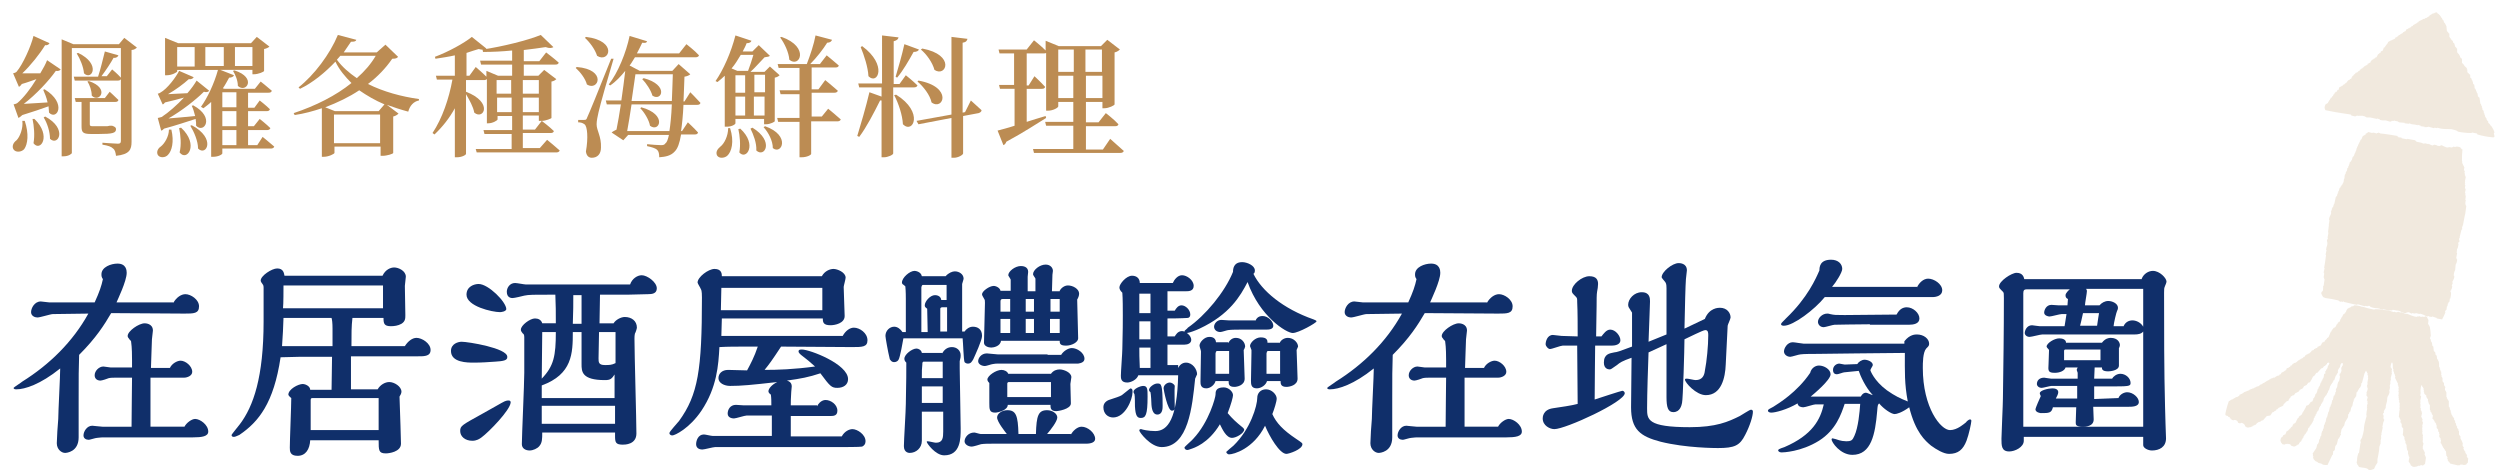
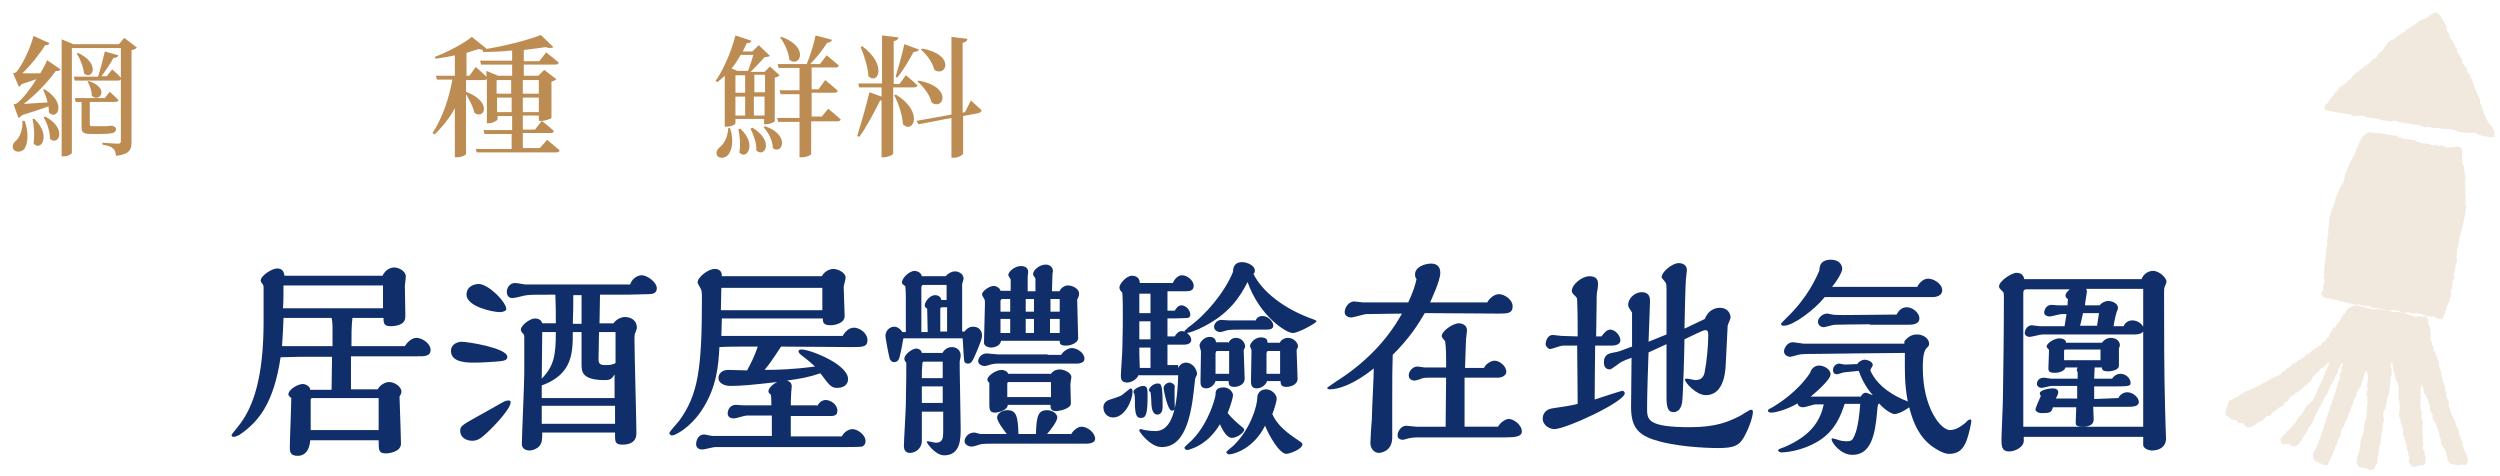
<svg xmlns="http://www.w3.org/2000/svg" id="_圖層_2" width="515" height="98" viewBox="0 0 515 98">
  <defs>
    <clipPath id="clippath">
      <rect width="515" height="98" style="fill:none; stroke-width:0px;" />
    </clipPath>
  </defs>
  <g id="_圖層_1-2">
    <g style="clip-path:url(#clippath);">
      <g id="_グループ_5061">
        <path id="_パス_12459" d="M458.56,85.6c.1,0,.3.1.4.1v.1c.1.1.3.1.4.2v.2h.2v.2h.2v.1l.4.1v-.1c.6,0,.8.2.9.6.3.1.4.2.6,0,.3,0,.6.2.8.5v.2c.1.1.2,0,.3.2.2.1.4.1.7,0,.3,0,.1,0,.3-.1h.2v-.1h.1v-.1h.2v-.1h.2v-.1h.2c.1-.1.2-.2.3-.4h.2v-.1l.2-.1h.2c.1-.1.3-.2.4-.3h.2c.3-.3.5-.6.8-.9.2,0,.5-.1.7-.1.2-.2.3-.5.5-.7.1,0,.2,0,.3-.1v-.1h.2v-.1h.2c0-.1.1-.2.1-.3h.2v-.1h.1c0-.1.1-.1.1-.2h.2v-.1c.3-.1.6-.2.8-.4,0-.1.1-.2.1-.3h.1v-.1h.1v-.1h.1v-.1l.2-.1v-.1c.2-.1.4-.1.5-.2v-.2h.1v-.2h.1c.1-.1.2-.2.2-.4h.1v-.1h.2v-.1c.1,0,.2-.1.4-.1v-.1h.1v-.1h.1v-.2h.2v-.1h.2v-.1c.1,0,.2,0,.3-.1.1-.1.2-.2.3-.4.2-.1.4-.2.6-.3.1-.1.2-.4.3-.5h.2v-.1c.1,0,.2,0,.3-.1.1-.2.3-.4.4-.5.1,0,.2,0,.3-.1v-.1h.1c0-.1.1-.2.1-.3h.1v-.2h.1v-.2h.1v-.2h.1v-.2h.2c.2-.2.3-.4.5-.7h.2c.3-.3.5-.6.8-.9.1,0,.2-.1.3-.1.1-.1.2-.2.3-.4h.2v-.1l.2-.1v-.1h.1v-.1h.1v-.2s.1,0,.2-.1h.2c0,.1,0,0,.1.1-.1.2-.1.3-.2.5h-.1c0,.2-.1.5-.2.7h-.1v.2h-.1v.2h-.1c-.2.3.1.4-.1.6h-.2c0,.3-.1.6-.1.8h-.1v.2h-.1c0,.1-.1.3-.1.4h-.1c0,.1-.1.3-.1.4h-.1c-.1.2-.1.5-.2.7h-.1v.2h-.1c0,.1-.1.3-.1.4h-.1c-.1.3-.1.5-.2.8h-.1v.2h-.1v.1h-.1l-.1.5h-.1c0,.1,0,.2-.1.3h-.1c0,.2-.1.3-.1.5h-.1v.2h-.2v.1h-.2c0,.1-.1.2-.1.3h-.1c-.1.1-.1.2-.2.3l-.5.2c0,.1-.1.3-.1.4h-.1v.2h-.1v.2h-.1c0,.1-.1.2-.1.3h-.1v.2h-.1c-.1.2-.1.3-.2.5h-.1v.1h-.1v.1h-.2v.1h-.1v.1h-.1v.2h-.1v.1h-.1c-.2.3-.3.6-.5,1h-.1v.1c-.1,0-.2,0-.3.1v.1h-.1c-.1.2-.1.4-.2.5h-.1c-.1.1-.2.2-.3.4h-.1v.1h-.1v.1h-.1v.1l-.2.1v.1h-.2c-.1.2-.2.5-.3.7h-.2v.1h-.2c0,.1-.1.2-.1.3h-.1v.1h-.1c-.2.2-.3.5-.3.8.1.2.1.3.2.5h.1c0,.1.1.2.1.2.2,0,.3.1.5.1v-.1h.2v-.1c.1,0,.2.1.3.1v-.1l.3.1v-.1c.1.1.3.1.4.2q0,.1.1.2l.6.2c.2-.1.4-.1.5-.2v-.1h.2v-.1h.2v-.1h.1c0-.1.1-.2.1-.3h.1v-.2h.2v-.1h.1v-.2h.1v-.2h.1c0-.1.1-.2.1-.3h.1c0-.1.1-.3.1-.4h.1c0-.1,0-.2.1-.3h.1v-.1h.1c0-.1,0-.2.1-.3h.1v-.2h.1c.1-.2.2-.4.2-.7h.1v-.1h.1c.1-.1.1-.3.2-.4h.1v-.2h.1v-.1h.1c0-.1.1-.2.1-.3h.1v-.2h.1v-.2h.1c0-.2.1-.4.1-.6h.1c0-.1.1-.3.1-.4h.1c0-.1.1-.3.1-.4h.1c0-.1.1-.3.1-.4h.1v-.2h.1v-.1h.1c.1-.2.2-.5.2-.7h.1c0-.1.1-.2.1-.3h.1c0-.1.1-.3.1-.4h.1c0-.1,0-.2.1-.3h.1v-.2h.1c.1-.3.1-.5.2-.8h.1l.2-.4h.1v-.1h.1v-.2h.1v-.2h.1l.2-.6h.1c.1-.3.2-.7.3-1h.1c0-.1.1-.2.1-.3h.1v-.2h.1v-.1h.1v-.2h.1c0-.1,0-.2.1-.3h.1c.1-.3.2-.6.3-.9h.1v-.2h.1c0-.1.1-.2.1-.3h.1c0-.1.1-.3.1-.4h-.1c.1-.4.3-.7.5-.9,0-.3.1-.6.3-.8h.2c0,.1,0,0,.1.1,0,.2-.1.4-.1.5h-.1v.2h-.1c0,.2-.1.4-.1.5h.1c0,.3-.1.6-.3.9h-.1v.5h.1c-.1.3-.1.6-.2,1h-.1v.2h-.1c-.1.3-.2.7-.2,1-.1.2-.3.5-.3.7h.1c0,.1-.1.3-.1.4h-.1v.4h-.1c0,.1,0,.2-.1.3h-.1c-.1.3-.1.6-.2.9h-.1c-.1.3-.1.6-.2.9h-.1c0,.2-.1.4-.1.5h-.1c-.1.3-.1.6-.2,1h-.1c-.1.4-.2.8-.3,1.2h-.1c-.1.3-.1.6-.2,1h-.1c0,.2-.1.4-.1.5h-.1c0,.3-.1.5-.1.8h-.1c0,.2-.1.3-.1.5h-.1c-.1.3-.2.7-.2,1h-.1c-.1.2-.1.5-.2.7h-.1c0,.2-.1.5-.1.7h-.1c0,.1,0,.2-.1.3h-.1c-.1.3-.1.5-.2.8-.3.4-.5.8-.8,1.2h.1v.5h.1c0,.1,0,.2-.1.3l.1.1v.1c.1.2.3.3.4.5h.2v.1c.1,0,.2.1.3.1v.1c.4.2.8.1,1,.4.3.1.7.1,1,.1.3-.7.7-1.4,1-2.1h.1c0-.3.1-.6.1-.8h.2v-.2h.1c0-.3.1-.5.1-.8h.1v-.2h.1v-.1h.1c.1-.4.2-.8.3-1.2h.1v-.1h.1v-.2h.1c0-.1.1-.2.1-.3s.2-.2.2-.4h-.1c.1-.3.1-.6.2-1h.1c0-.1,0-.2.1-.3h.1c0-.1,0-.2.1-.3h.1c.1-.3.1-.5.2-.8.2-.3.4-.7.6-1,.1-.2,0-.6.1-.7h.1c.1-.2.1-.4.2-.5h.1c.1-.3.1-.6.2-.9h.1v-.2h.1c.1-.3.1-.6.2-1h.1v-.4h.1c0-.1,0-.2.1-.3h.1c0-.1,0-.2.1-.3h.1c0-.3.1-.6.1-.9h.1c.2-.3.3-.6.5-.9h.1c0-.1.1-.2.1-.3h.1c0-.2.1-.5.1-.7h.1c.1-.4.2-.7.3-1.1.1-.3.1-.5.2-.8.1-.2.2-.4.3-.6h.1v.1c.2.2.1.2.2.4h.1c0,.1-.1.2-.1.3h.1v.2h.1c0,.1-.1.3-.1.4h.1c-.1.4-.1.8-.2,1.2h.1c-.1.2-.1.4-.2.6h.1v.3h.1c0,.1,0,.2-.1.3h.1c-.1.3-.2.5-.3.8h.1c0,.2-.1.3-.1.5h.1v.1h.1v.2h.1c-.1.2-.1.5-.2.7h.1v.2h.1c0,.1-.1.2-.1.3h.1c-.1.2-.1.5-.2.7h.1c0,.1-.1.3-.1.4h.1c-.1.5-.2,1-.2,1.5h.1c-.1.2-.1.5-.2.7-.2.7-.4,1.5-.4,2.3-.1.5-.2,1-.4,1.6-.1.2-.4.4-.3.8h.1c-.1.3-.2.7-.2,1-.1.4-.1.9-.2,1.3h-.1c-.2.5-.3,1-.3,1.5,0,.2-.1.4-.1.6h.1v.3h.1l.3.5c.7.2,1.7.1,2,.6.6.1.7-.1,1.1-.2.2-.5.4-.9.7-1.3v-.7c.1-.3.1-.6.2-1,.1-.5.2-1.1.2-1.6.1-.3.2-.5.3-.8h-.1c0-.1.1-.2.1-.3h-.1c.1-.2.1-.5.2-.8h-.1c0-.1.1-.3.1-.4h-.1c.1-.1.1-.2.2-.3h-.1c.1-.5.2-1,.3-1.4h-.1c.1-.3.1-.6.2-1,.1-.2.2-.4.2-.6h-.1v-.2h-.1c0-.2.1-.4.1-.6h-.1v-.2h-.1c0-.1.1-.2.1-.3h.1c.1-.1,0-.2,0-.2,0-.5.5-.7.4-1.1,0-.4.3-1,.3-1.5,0-.2,0-.4.1-.6.2-.3.4-.7.4-1.1h-.1c.1-.3.2-.7.2-1h-.1c.1-.3.1-.5.2-.8h-.1c.1-.3.1-.5.2-.8h-.1c.1-.4.2-.8.3-1.2h-.1c0-.1,0-.2.1-.3h-.1c0-.2.1-.4.1-.5h-.1v-.2h-.1v-.1h-.1c0-.4.1-.7.2-1,.1,0,.2,0,.2.1.1.4,0,.8.1,1.2h.1c0,.1,0,.2-.1.3h.1v.3h.1v.3l.1.1v.1l.1.1v.3h.1c0,.1-.1.3-.1.4h.1v.2h.1v.2h.1v.2h.1v.2h.1v.2h.1v.5h.1v.3h.1c0,.2-.1.4-.1.5h.1c0,.2-.1.4-.1.6h.1c0,.3-.1.6-.1.8h.1c0,.1-.1.2-.1.3h.1v.5h.1c0,.1,0,.2-.1.3h.1v.3h.1c0,.1,0,.2-.1.3h.1c0,.1,0,.2-.1.3h.1c0,.1,0,.2-.1.3h.1c0,.1-.1.2-.1.3h.1c0,.2-.1.4-.1.6,0,.4-.1.8-.1,1.1h.1v.2h.1v.2h.1v.2h.1c0,.2-.1.4-.1.5h.1v.1h.1v.2h.1v.6l.1.1v.1h.1v.1h.1c0,.5,0,1-.1,1.4h.1v.2h.1v.1h.1v.2h.1c0,.1,0,.2-.1.3h.1v.3h.1v.2h.1c0,.1,0,.2-.1.3h.1v.2h.1v.2h.1v.6h.1q0,.1-.1.2h.1v.3h.1v.2h.1v.7h.1c0,.2,0,.3.1.5h.1c-.1.4-.1.7-.2,1h.1v.1l.3.4v.1l.1.2c.1.1.2,0,.3.2.2.1.5.1.8,0h.2v-.1h.2v-.1c.1,0,.2.1.3.1v-.1h.2v-.1c.1,0,.2,0,.2.1v-.1l.2.1c.2,0,.3-.3.5-.3.1-.5.1-.9.2-1.4h-.1v-.3h-.1v-.2h-.1c0-.2.1-.4.1-.5h-.1v-.2h-.1v-.2h-.1v-.2h-.1v-.2h-.1c0-.1,0-.2.1-.3h-.1c.1-.2.1-.5.2-.8h-.1v-.2h-.1c0-.1,0-.2.1-.3h-.1l.1-.3h-.1c0-.1.1-.3.1-.4h-.1c0-.2.1-.4.1-.5h-.1v-.3h-.1c0-.2.1-.4.1-.6h-.1c0-.1,0-.2.1-.3h-.1c0-.1,0-.2.1-.3h-.1c0-.1.1-.2.1-.3h-.1c.1-.3.1-.5.2-.8h-.1v-.2h-.1c0-.2.1-.3.1-.5h-.1v-.2h-.1v-.2h-.1c.1-.3.1-.6.2-.9h-.1v-.3h-.1v-.2h-.1c0-.1,0-.2.1-.3h-.1v-.2h-.1c0-.2.1-.4.1-.5h-.1l.1-.3h-.1c0-.1,0-.2.1-.3h-.1c0-.1,0-.2.1-.3h-.1c.1-.3.1-.6.2-1h-.1v-.1h-.1c0-.2.1-.4.1-.5-.1-.5,0-1.1.1-1.6h.2v.2l.2.2v.1l.1.1v.4h.1c0,.1-.1.2-.1.3h.1c0,.2,0,.3.1.5h.1v.1h.1v.1h.1v.1h.1c0,.1,0,.2-.1.3h.1v.1h.1v.1l.1.1v.1h.1v.5h.1c0,.2,0,.3.1.5l.1.1v.1h.1v1l.1.1v.3h.1v.1h.1v.1l.1.2v.1l.1.1v.1h.1c0,.2,0,.5-.1.7.1.1.2.2.3.3v.1h.1v.2h.1v.2h.1v.1h.1v.1l.1.1v.3h.1v.6h.1v.1l.2.2v.4h.1v.1h.1v.4h.1c0,.2-.1.4-.1.5l.1.1v.1l.2.2v.3h.1c0,.2-.1.5-.1.7h.1v.1h.1v.2h.1v.2h.1v.2h.1v.2h.1v.1h.1v.2h.1v.1h.1v.2h.1v.1h.1c0,.3.1.6.1,1,.2.1.1,0,.1.1.3.3,0,.3.1.6h.1v.3l.2.2v.1h.1c.1.1.1.2.2.3l1.7.4v-.1c.1,0,.2,0,.2.1l.2-.2c.2,0,.5,0,.7.1.2,0,.4-.1.5-.1,0-.1.1-.2.2-.3h.1c0-.3.1-.7.1-1h-.1v-.1h-.1v-.2h-.1c0-.1,0-.2.1-.3h-.1v-.2h-.1v-.1h-.1v-.2h-.1v-.3h-.1v-.1l-.2-.2v-.2h-.1c0-.1.1-.3.1-.4h-.1v-.1h-.1v-.2h-.1c0-.2.1-.3.1-.5h-.1v-.3h-.1v-.2h-.1v-.2h-.1v-.2h-.1v-.5c-.1-.1-.2-.2-.3-.4v-.7h-.1v-.3l-.1-.1v-.1h-.1v-.1h-.1v-.4h-.1v-.1l-.1-.1c0-.2,0-.3-.1-.5h-.1v-.4l-.2-.2v-.3l-.1-.1v-.1h-.1v-.1h-.1v-.2h-.1v-.2h-.1v-.1l-.1-.1v-.3h-.1v-.4l-.1-.1v-.1l-.1-.1v-.3l-.1-.1v-.1h-.1v-1.2l-.2-.2v-.1l-.1-.1v-.1h-.1v-.3h-.1v-1l-.1-.1v-.1l-.1-.1v-.1h-.1c0-.2,0-.5.1-.7h-.1v-.1l-.1-.1v-.1h-.1v-.5l-.2-.2v-.1h-.1v-.8h-.1v-.1l-.1-.1v-.3l-.1-.1.1-.3h-.1c0-.1,0-.2.1-.3h-.1v-.1h-.1v-.2l-.1-.1v-.3h-.1v-.3h-.1c0-.4,0-.8-.1-1.2h-.1v-.3h-.1v-.1h-.1c0-.2-.1-.5-.1-.7l-.1-.1v-.1h-.1v-.1h-.1c0-.1,0-.2.1-.3h-.1v-.1c-.1-.1-.2-.2-.3-.3,0-.3-.1-.6-.1-.9l-.2-.2c0-.2-.1-.5-.1-.7h-.1s0-.2-.1-.2c0-.2,0-.3-.1-.5h-.1c0-.2.1-.3.1-.5h.1c0-.2-.1-1.1-.1-1.2l-.1-.6v-.2h-.1v-.2h-.1v-.2h-.1v-.1h-.1c0-.3.1-.5.1-.8,0-.2-.3-.5-.3-.7q-.2-.1-.3-.2v.1h-.2v.1c-.2,0-.4-.1-.6-.1v.1c-.3,0-.4-.2-.5-.2v.1h-.5v.1c-.7-.1-1.4-.4-2.1-.7v.1c-.3,0-1-.4-1.2-.4v.1l-.6-.2-.1.1h-.2v.1c-.1-.1-.3-.1-.5-.2v.1c-.1,0-1-.3-1-.3-.2-.1-1.2-.1-1.4-.2-.5-.1-.9-.1-1.4-.1h-.2v.1l-.5-.1c-.6-.1-1.3-.3-1.9-.5h-.2c-.5-.2-1.1-.3-1.6-.3q-.1.1-.2.2h-.3c-.1.1-.3.2-.4.3h-.2v.1h-.2v.1h-.1v.1h-.1v.2h-.1c0,.1-.1.3-.1.4h-.1c0,.1-.1.2-.1.3h-.2v.1h-.1c-.1.2-.2.4-.3.6h-.1v.2h-.1v.2h-.1c-.1.2-.1.4-.2.6h-.2v.1h-.1v.1h-.1v.2h-.1v.1h-.1l-.2.5h-.1v.1h-.1v.1h-.2c-.1.1-.1.2-.2.3h-.1v.2h-.1l-.1.3h-.1c-.2.4-.3.8-.5,1.2h-.1v.1h-.2v.2h-.1v.1h-.1v.1h-.1v.1h-.1c0,.1-.1.2-.1.3h-.2v.1h-.2v.1h-.1c-.1.2-.2.4-.3.6h-.2v.1h-.2v.1h-.2c0,.1-.1.2-.2.3h-.2v.1h-.2v.1h-.2v.2c-.1,0-.2.1-.4.1-.1.1-.2.3-.3.4h-.1c0,.1-.1.1-.1.2h-.2v.1h-.2v.1c-.1,0-.2,0-.3.1v.1h-.2c0,.1-.1.2-.1.3h-.2v.1h-.1c0,.1-.1.1-.1.2h-.2v.1c-.1,0-.2,0-.3.1v.1h-.2v.1h-.2v.1l-.2.1v.1h-.1v.1h-.2v.1c-.1,0-.2.1-.4.1v.1h-.2c-.1.1-.2.3-.3.4h-.2c0,.1-.1.2-.1.3h-.2v.1l-.5.2c0,.1-.1.2-.1.3h-.1c0,.1-.1.1-.1.2h-.2v.1l-.6.3c0,.1-.1.2-.1.3-.1,0-.2,0-.3.1v.1l-.2.1h-.2l-.1.1h-.1c-.2.1-.2.2-.4.3h-.3l-.1.1c-.1,0-.2.1-.4.1v.1c-.1,0-.2,0-.3.1v.1h-.2v.1c-.1,0-.2,0-.3.1-.1.1-.2.1-.3.2h-.1v.1c-.2.1-.3.1-.5.2v.1c-.2.1-.4.1-.5.2v.1h-.2v.1l-.2.1h-.2c-.1.1-.2.1-.3.2h-.2v.1l-.2.1h-.2l-.1.1c-.1,0-.2.1-.4.1v.1h-.2v.1c-.4.1-.7.3-1.1.4v.1c-.1,0-.2,0-.3.1v.1c-.1,0-.2.1-.4.1v.1h-.2c0,.1-.1.2-.1.3h-.1c-.1.1-.2.1-.3.2h-.2l-.2.1v.1h-.2v.1h-.1c-.1.1-.2.1-.3.2h-.2v.1l-.3.1v.1h-.2c-.1.3-.2.6-.3.9-.5,1.8-.5,2-.3,2.1" style="fill:#f1e9de; fill-rule:evenodd; stroke-width:0px;" />
        <path id="_パス_12460" d="M507.86,43.9c.1-.5.1-1,.2-1.5h-.1v-.2l-.1-.1c0-.3,0-.6.1-.9h-.1c0-.3.1-.6.1-.9h-.1v-.6h-.1c.1-.2.1-.5.2-.7h-.1v-.2h-.1c0-.2.1-.5.1-.7h-.1c0-.1,0-.2.1-.3h-.1c0-.1,0-.3.1-.4h-.1c.1-.3.1-.7.2-1h-.1v-.2c-.1,0-.1-.1-.1-.1v-.4h-.1c0-.2.1-.3.1-.5h-.1v-.1h-.1c0-.2.1-.5.1-.7h-.1v-.2h-.1v-.2h-.1v-.2h-.1v-.3h-.1c0-.1,0-.2.1-.3h-.1c0-.8,0-1.6.1-2.4l-.2-.1v-.1h-.1c0-.1-.1-.2-.1-.2-.3-.2-.7-.2-1-.2v.1c-.2,0-.3-.1-.5-.1v.1h-.2v.1l-.7-.1v.1l-.2-.1v.1c-.5,0-1.2-.5-1.4-.5v.1h-.2l-.1.1-.6-.1v-.1c-.2,0-.4-.1-.6-.1v.1h-.2v.1c-.3-.1-.6-.2-.9-.4v.1l-.8-.2v.1c-.1,0-.2,0-.2-.1v.1c-.2-.1-.3-.1-.5-.2-.3-.1-.6-.1-1-.2v-.1l-.2-.1v-.1l-1.7-.3v.1l-1.1-.2v-.1c-.2-.1-.5-.1-.7-.1v-.1l-.2-.1v-.1c-.5-.1-3.1-.5-3.5-.5-.1-.1-.3-.1-.4-.2l-.1.1h-.2v.1c-.3,0-.7-.3-1-.1l-.8-.2c-.1.1-.2.2-.4.3h-.1c0,.1-.1.2-.1.3h-.2v.1c-.1,0-.2.1-.3.1-.1.2-.2.4-.3.7h-.1v.1h-.1c0,.1-.1.3-.1.4h-.1v.2h-.1v.2h-.1v.2h-.1c0,.1,0,.3-.1.4h-.1v.3h-.1v.3h-.1v.3h-.1v.3h-.1c-.1.3-.2.5-.3.8h-.1v.1h-.1c-.1.2-.1.5-.2.7h-.1c0,.1,0,.2-.1.3h-.1v.1h-.1c0,.2-.1.3-.1.5h-.1v.3h-.1c0,.1,0,.3-.1.4h-.1c0,.2-.1.4-.1.6h-.1v.2h-.1c0,.2-.1.3-.1.5h-.1c-.1.3-.1.6-.1.9h-.1c0,.3-.1.5-.1.8h-.1v.2h-.1c0,.1,0,.2-.1.3h-.1c0,.1,0,.2-.1.3h-.1v.2h-.1v.1h-.1c-.1.2-.1.5-.2.7h-.1v.3h-.1v.3h-.1c0,.1,0,.3-.1.4h-.1v.2h-.1c-.1.5-.2.9-.3,1.4h-.1v.3h-.1c0,.1,0,.3-.1.4h-.1v.2h-.1v.3h-.1v.3h-.1c0,.1.1.4,0,.6-.2.4-.4.8-.4,1.2h.1c0,.3-.1.5-.1.8,0,0-.1,0-.1.1h.1c-.1.6-.1,1.1-.2,1.7h.1c-.1.4-.1.7-.2,1.1h.1c0,.2-.3.4-.2.7.1.3.1.6,0,.9-.1.3-.2.6-.2.9h.1c-.1.3-.1.6-.2,1h.1c-.1.5-.1,1-.2,1.5-.1.4-.1.8-.2,1.2h.1c-.1.3-.1.7-.2,1h.1v.3c0,.2-.1.5-.1.7h.1v.3h.1c-.1.5-.1.9-.2,1.4h-.1v.2c0,.3,0,.6-.1.9h-.1c-.1.1-.2.3-.2.4.1.3.2.5.4.8l.5.2c.9.1,1.8.3,2.7.5v.1l.5.2v-.1c.1,0,.3.1.4.1v-.1c.1,0,.2,0,.2.1l1.7.4c.3.1.6.1,1,.2v-.1c.1,0,.2,0,.2.1v-.1l1.4.4v-.1c.2,0,.4.1.6.1v-.1c.1,0,.2,0,.2.1v-.1c.1,0,.2,0,.3.1v.1c.5.2,1,.3,1.5.3.2,0,.3.1.5.1v.1l.6.1v-.1l1,.2c0,.1.1.1.2.1v-.1l.3.1v-.1l.3.1v-.1h.2v-.1l1,.2s0-.1.2,0c.4.1,1.1.6,1.6.5v-.1h.2v-.1l.2.1v-.1c.3,0,.5.3.8.3v-.1l.6.1v-.1l.2.1v-.1c.3.1.5.1.8.2v-.1c.5.1.9.3,1.3.5.1,0,.3.1.4.1v-.1c.2,0,.2.1.2.1.2,0,.4.1.6.1v-.1h.1c.3.1.6.2.9.3v.1c.4.1.7.1,1.1.2.3-.5.5-1,.7-1.5h-.1c0-.3.2-.4.3-.5,0-.2.1-.5.1-.7h.1c0-.2.1-.4.1-.6h.1c0-.1,0-.2.1-.3h.1c0-.2.1-.5.1-.7h.1c.1-.5.2-1,.1-1.4h-.1c0-.1,0-.2.1-.3h.1v-.3h.1c0-.2.1-.4.1-.6h-.1c0-.2.2-.5.2-.6v-.1h-.1c0-.1,0-.2.1-.3.1-.3.4-.6.3-1.1h-.1c0-.4.1-.8.3-1.2,0-.4.1-.8.1-1.1.2-.3.3-.7.3-1.1h-.1v-.2h-.1c.1-.4.1-.7.2-1.1h-.1c0-.3.1-.6.1-.9h.1c.1-.3.1-.6.2-1h-.1c0-.1,0-.2.1-.3h.1c.1-.2.1-.3,0-.5,0-.1,0-.3.1-.4,0,0,.1,0,.1-.1h-.1c.1-.5.3-1.1.4-1.6h.1c.1-.2,0-.3,0-.4.1-.2.1-.4.2-.5.3-1.7.4-2.1.5-2.5" style="fill:#f1e9de; fill-rule:evenodd; stroke-width:0px;" />
        <path id="_パス_12461" d="M484.26,23.6q0,.1,0,0l.1.1v.1l.9.2v-.1h.2v-.1l.6.1v-.1l.4.1v-.1l.8.2v.1h.2v.1h.8l1.4.3v-.1l.6.2v.1l.5.1h.7c.3.1.7.2,1,.3v-.1h.2v-.1h.6v-.1h.1v.1c.2,0,.4.1.6.1v.1h.2v.1l1.2.1v.1c.3,0,.6.1.9.1v-.1c.2.1.4.1.6.2.4,0,.8.1,1.2.2v-.1c.2.1.4.1.6.2v.1l.8.1v.1c.3,0,.6,0,.8-.1.4.1.7.2,1.1.3h.1v-.1l.6.1v-.1c.3.1.5.1.8.2.7.1,1.4.1,2.1.1.4.1.9.2,1.3.4v.1c.9.2,1.9.3,2.8.3,0,0,.1,0,.2-.1l1,.2c0,.1.1.2.1.2,1,.3,2.1.5,3.2.6.7,0-.1-.8.3-1-.1-.4-.3-.8-.5-1.1v-.1c-.1,0-.1-.1-.2-.1v-.1s-.1-.1-.2-.1v-.2h-.1v-.1h-.1v-.1h-.1v-.1h-.1v-.3c-.1-.1-.2-.1-.2-.2v-.1h-.1c0-.2-.1-.3-.1-.4h-.1v-.2h-.1c0-.2-.1-.3-.1-.5h-.1v-.3h-.1v-.4h-.1v-.2h-.1v-.1h-.1v-.4h-.1v-.4h-.1c0-.1-.1-.3-.1-.4h-.1c-.1-.4-.1-.9-.2-1.3-.1,0-.1-.1-.2-.1v-.1h-.1c0-.2-.1-.4-.1-.7h-.1c0-.1-.1-.3-.1-.4h-.1v-.3h-.1v-.2h-.1v-.1h-.1c0-.3,0-.5-.1-.8l-.2-.1c0-.3-.1-.5-.2-.8h-.1v-.3h-.1v-.1c-.1,0-.1-.1-.2-.1v-.6h-.1v-.1l-.2-.1v-.1c-.1,0-.1-.1-.2-.1v-.1h-.1v-.6h-.1v-.3s-.1-.1-.2-.1v-.1l-.2-.1v-.1h-.1v-.1l-.1-.1v-.1c-.1,0-.1-.1-.2-.1v-.1s-.1-.1-.2-.1v-.9s-.1-.1-.2-.1v-.1h-.1v-.1h-.1v-.3h-.1v-.2h-.1v-.1c-.1-.1-.2-.2-.3-.3v-.1h-.1v-.8h-.1v-.1c-.1-.1-.2-.2-.3-.3-.1-.2-.1-.5-.2-.7-.1,0-.1-.1-.2-.1,0-.1-.1-.3-.1-.4l-.2-.1v-.1h-.1v-.1h-.1v-.2h-.1v-.1h-.1v-.2h-.1v-.7l-.2-.1v-.1c-.1-.1-.2-.2-.3-.3,0-.3-.1-.6-.1-1-.1-.2-.2-.4-.3-.6l-.2-.2c0-.1-.1-.3-.1-.4l-.2-.1v-.2h-.1v-.2h-.1c-.2-.4-.5-.8-.9-1v-.1l-.3-.1v.1h-.2v.1h-.2l-.1.1h-.2l-.1.1c-.2.1-.3.2-.5.3v.1c-.2.1-.3.2-.5.3l-.1.1h-.2c-.1.1-.2.2-.3.2h-.2c-.1.1-.2.2-.3.2-.2.1-.5.2-.7.4v.1h-.2v.1c-.3.2-.6.3-.9.5v.1c-.1.1-.3.1-.4.2v.1c-.1,0-.2.1-.3.1v.1h-.2l-.1.1c-.1.1-.3.1-.4.2,0,.1-.1.2-.1.3l-.3.1v.1h-.2c0,.1-.1.1-.1.2h-.1v.1h-.2v.1c-.1,0-.2.1-.3.1v.1h-.2v.1c-.1,0-.2.1-.3.2v.1h-.2v.1h-.2c0,.1-.1.2-.1.3h-.2v.1h-.2c-.1.1-.2.2-.3.2h-.2v.1c-.1,0-.2.1-.3.1v.1h-.2c0,.1-.1.2-.1.3-.2.2-.4.5-.6.8l-.1.1h-.1c-.1.2-.1.4-.2.6-.1.1-.3.1-.4.2,0,.1-.1.2-.1.3h-.2v.1c-.1.1-.2.1-.3.2-.1.2-.2.4-.3.6h-.2c0,.1-.1.1-.1.2-.1,0-.2.1-.3.1v.1h-.2v.1c-.1.1-.2.1-.3.2-.1.1-.1.3-.2.4-.1,0-.2.1-.3.1v.1h-.2c0,.1-.1.2-.1.3h-.2v.1h-.2v.1c-.1,0-.2.1-.3.1v.1c-.1.1-.2.1-.3.2v.1h-.2v.1h-.1v.1h-.2c0,.1-.1.2-.1.3h-.2v.1h-.1c0,.1-.1.1-.1.2h-.2v.1h-.2c0,.1-.1.1-.1.2-.1.1-.2.1-.3.2v.1c-.1.1-.2.1-.3.2v.2h-.1c0,.1-.1.2-.1.3-.1,0-.2.1-.3.1v.1c-.1.1-.3.1-.4.2v.1h-.1c0,.1-.1.2-.1.3h-.2v.1h-.1v.1l-.2.1v.1h-.2c0,.1-.1.1-.1.2-.1,0-.2.1-.3.1v.1h-.2v.1c-.1,0-.2.1-.3.1,0,.2-.1.3-.1.5h-.2c-.1.1-.1.3-.2.4h-.2c0,.1-.1.1-.1.2h-.1c0,.1-.1.2-.1.3h-.1c-.1.1-.1.3-.2.4h-.1c0,.1-.1.2-.1.3h-.2c0,.1-.1.2-.1.3h-.1v.2h-.1l-.1.3h-.1c0,.1-.1.2-.1.3-.2.1-.3.2-.5.3-.2.4-.3.8,0,1.2,2.8.6,4.9.8,5.2.9" style="fill:#f1e9de; fill-rule:evenodd; stroke-width:0px;" />
      </g>
      <path d="M5.1,24.9c.9,2.7.6,4.8-.1,5.8-.5.6-1.7.8-2.2.1-.4-.6-.1-1.4.6-1.9.7-.7,1.4-2.5,1.2-4,0,0,.5,0,.5,0ZM10.2,8.9c-.1.2-.4.5-.9.4-1.1,1.8-3,4.2-4.7,5.8h3.7c.6-1,1.1-1.9,1.4-2.7l2.8,1.9c-.1.2-.5.4-1,.3-1.4,2-4.1,4.9-6.6,6.8,1.3-.1,3.1-.2,4.9-.3-.2-1-.6-1.9-.9-2.6l.3-.1c4.7,2.9,2.5,6.5.9,4.8,0-.4-.1-.9-.1-1.3-1.4.5-3.4,1.2-5.4,1.8-.3.3-.6.5-.8.6l-1-2.8s.6-.1.8-.3c1.2-1,2.7-2.9,3.9-4.9-.9.3-1.9.7-3,1-.2.3-.4.5-.6.6l-1.2-2.8s.5-.1.7-.3c1.3-1.5,3-5.3,3.5-7.4l3.3,1.5ZM7.1,24.5c3.6,3.5,1.2,6.9-.2,5,.3-1.6.1-3.6-.2-5h.4ZM9.3,24c4.7,2.5,2.7,6.2,1,4.6,0-1.5-.6-3.3-1.3-4.4l.3-.2ZM28.2,9.8c-.2.2-.6.5-1.1.5v18.9c0,1.6-.4,2.6-3.2,2.9-.1-.7-.2-1.2-.6-1.5-.4-.4-1-.6-2.2-.8v-.4s2.6.2,3.2.2c.5,0,.6-.2.6-.6v-12.7c-.1.2-.3.3-.6.3h-8.9l-.2-.8h5c.5-1.5,1-3.6,1.4-5.2l2.8.8c-.1.3-.5.6-1,.5-.6,1.1-1.6,2.6-2.5,3.8h1.1l1.1-1.4s1.1.9,1.8,1.7v-6.1h-10.1v21.6c0,.2-.7.7-1.7.7h-.4V8.1l2.4,1h9.4l1.1-1.3,2.6,2ZM23.1,25.9c.6.2.8.4.8.7,0,.8-.7,1-3.5,1h-1.7c-1.7,0-1.9-.4-1.9-1.6v-5h-1.2l-.2-.8h6.2l1-1.3s1.1,1,1.8,1.7c-.1.3-.3.4-.7.4h-5.2v4.6c0,.3.1.4.6.4h3c.1,0,.4-.1.5-.1h.5ZM16.1,10.9c4.8,2.3,2.8,5.8,1.2,4.2-.1-1.3-.8-3-1.5-4.1l.3-.1ZM18.3,16.7c4.5,1.5,2.1,4.6.6,3,0-1-.4-2.2-.9-2.9l.3-.1Z" style="fill:#bc8c53; stroke-width:0px;" />
-       <path d="M35.3,26.7c.6,2.5.1,4.4-.7,5.2-.5.6-1.7.7-2.1,0-.3-.6,0-1.3.6-1.7.8-.6,1.7-2.1,1.7-3.5h.5ZM32.5,24.3s.5-.1.8-.2c1.4-.9,3.2-2.5,4.6-4-1.1.3-2.5.7-3.9,1-.2.2-.3.4-.5.4l-1-2.2s.4-.1.5-.2c1.5-.8,3.3-3.3,3.9-4.5l3,1.3c-.1.2-.4.5-1,.4-1.1,1-2.7,2.2-4.3,3.1,1.2-.1,2.6-.1,4-.2.8-.9,1.5-1.9,1.9-2.6l2.6,2.1c-.2.2-.5.4-1.1.2-1.6,1.6-4.5,3.9-7.3,5.5,1.5-.1,3.4-.3,5.5-.5-.2-.8-.4-1.5-.7-2.1l.3-.1c4.6,2.5,2.2,5.9.6,4.2,0-.4,0-.9-.1-1.4-1.6.5-3.9,1.3-6.5,2-.2.2-.4.4-.6.4l-.7-2.6ZM54.1,28.2s1.5,1.2,2.4,2c-.1.3-.4.4-.7.4h-10v1c0,.2-.8.7-1.9.7h-.4v-11.3c-.5.5-1.1.9-1.6,1.3l-.5-.3c1.3-1.8,2.7-4.7,3.5-7.6h-8.4v.3c0,.2-1.1.8-2.1.8h-.4v-7.7l2.7,1.1h15l1.2-1.3,2.6,2c-.2.2-.6.4-1.1.5v4.5c0,.2-1.2.7-2.1.7h-.3v-.9h-6.6l2.8,1.1c-.1.3-.5.5-1,.5-.4.7-.8,1.5-1.3,2.2l.4.1h6.2l1.2-1.5s1.4,1.1,2.3,1.9c-.1.3-.3.4-.7.4h-4.2v3.1h1.3l1.1-1.5s1.3,1,2.1,1.8c-.1.3-.3.4-.7.4h-3.8v3.1h1.2l1.2-1.5s1.4,1.1,2.2,1.9c-.1.3-.4.4-.7.4h-3.9v3.1h1.9l1.1-1.7ZM36.5,13.7h3.6v-4h-3.6v4ZM37.3,26.3c3.8,3.5,1.2,7.1-.3,5.1.4-1.6.2-3.6-.1-5l.4-.1ZM39.5,25.8c5.1,2.7,3,6.5,1.3,4.8,0-1.5-.8-3.4-1.6-4.7l.3-.1ZM42.3,9.7v3.9h3.8v-3.9h-3.8ZM45.8,19v3.1h2.9v-3.1h-2.9ZM48.7,22.9h-2.9v3.1h2.9v-3.1ZM45.8,29.9h2.9v-3.1h-2.9v3.1ZM48.3,14.5c4.7,1.5,2.4,4.8.7,3.2,0-1.1-.5-2.3-1-3.1l.3-.1ZM48.4,9.7v3.9h3.6v-3.9h-3.6Z" style="fill:#bc8c53; stroke-width:0px;" />
-       <path d="M82,11.7c-.2.3-.5.4-1.2.4-1.3,1.9-3,3.7-5,5.2,3.2,1.6,6.9,2.6,10.5,3.1v.3c-1.1.2-1.9,1.1-2.2,2.3-1.5-.4-3-.9-4.4-1.4l2.4,1.8c-.2.2-.6.5-1.1.6v7.5c0,.2-1.3.6-2.2.6h-.4v-1.9h-9.5v1.3c0,.2-1.2.8-2.2.8h-.4v-10c-1.8.6-3.6,1.1-5.6,1.4l-.2-.4c4.5-1.5,8.7-3.6,11.9-6.2-1.3-1.3-2.5-2.7-3.3-4.4-2.1,2.2-4.6,4.3-7.3,5.6l-.3-.3c3.2-2.5,6.5-6.9,8.1-10.8l3.8,1c-.1.3-.3.4-1.1.4-.5.7-1,1.5-1.5,2.2h6.8l1.8-1.6,2.6,2.5ZM79.2,21.5c-1.9-.8-3.6-1.8-5.2-2.9-2.1,1.4-4.4,2.5-7,3.5l2,.8h9l1.2-1.4ZM78.3,29.5v-5.9h-9.5v5.9h9.5ZM70.1,11.5c-.2.2-.4.5-.7.8,1.1,1.5,2.5,2.7,4.1,3.8,1.6-1.4,2.9-2.9,3.9-4.6h-7.3Z" style="fill:#bc8c53; stroke-width:0px;" />
      <path d="M112.7,28.8s1.6,1.3,2.6,2.2c-.1.3-.4.4-.7.4h-16.4l-.2-.7h7.4v-3.1h-5.6l-.2-.8h5.9v-2.9h-3v.7c0,.2-1,.8-1.9.8h-.3v-9.1c-.1.1-.3.2-.6.2h-3.7v2.4c5.7,2.2,3.6,5.9,1.7,4.3-.2-1.2-1-2.6-1.7-3.8v12.3c0,.2-.8.7-1.9.7h-.4v-10.1c-1.1,2-2.5,3.8-4.2,5.4l-.4-.3c2-3,3.4-7.1,4.1-11h-3.2l-.2-.8h3.9v-4.2c-1.3.3-2.7.5-4,.7l-.1-.4c2.7-1,6-2.8,7.6-4.1l3,2.4c-.3.3-.8.3-1.6.1-.7.2-1.6.5-2.5.8v4.7h.6l1.3-1.8s1.3,1.1,2.2,2v-1.2l2.4,1h2.9v-2.3h-6.4l-.2-.8h6.6v-2.1c-2,.2-4.1.3-6,.3l-.1-.5c4.1-.6,9.3-1.9,12-3l2.6,2.5c-.3.2-.8.3-1.6,0-1.3.2-2.8.4-4.5.6v2.3h3.2l1.4-1.8s1.6,1.2,2.6,2.1c-.1.3-.3.4-.7.4h-6.5v2.3h3l1.2-1.2,2.5,1.9c-.2.2-.5.4-1,.5v7.5c0,.1-1.2.6-2,.6h-.6v-1.1h-3.3v2.9h2.5l1.4-1.8s1.6,1.2,2.5,2.1c-.1.3-.3.4-.7.4h-5.7v3.1h3.5l1.5-1.7ZM102.3,16.5v2.8h3v-2.8h-3ZM105.4,23.1v-3h-3v3h3ZM107.7,16.5v2.8h3.3v-2.8h-3.3ZM111,23.1v-3h-3.3v3h3.3Z" style="fill:#bc8c53; stroke-width:0px;" />
-       <path d="M118.8,13.8c6.3.5,4.5,5.1,2.1,3.6-.3-1.2-1.4-2.6-2.3-3.4l.2-.2ZM126.4,12.1c-1,3.3-2.8,9.6-3.1,11-.2.9-.4,1.8-.4,2.5,0,1.3,1,2.5.9,4.8,0,1.3-.7,2.1-1.9,2.1-.6,0-1.1-.4-1.2-1.3.5-2.8.3-5.2-.3-5.6-.4-.3-.8-.4-1.3-.4v-.5h1.2c.4,0,.5,0,.7-.6q.5-1,4.9-12h.5ZM120.7,7.6c6.7.8,4.8,5.5,2.3,3.9-.4-1.3-1.5-2.8-2.5-3.7l.2-.2ZM140.8,21.5c-.1,2.3-.3,4.1-.5,5.5h.2l1.2-1.8s1.3,1.2,2.1,2.1c-.1.3-.3.4-.7.4h-2.8c-.3,1.8-.7,2.9-1.3,3.5-.8.9-1.9,1.1-3.2,1.2,0-.7-.1-1.2-.4-1.5-.4-.4-1.2-.6-2.1-.8v-.4c.9.1,2.3.2,2.9.2.5,0,.7-.1.9-.4.3-.2.5-.8.7-1.7h-8.4l-1,1.1-2.4-1.6c.2-.2.6-.4,1-.6.3-1.4.6-3.3.9-5.2h-2.9l-.2-.8h3.2c.3-2.1.6-4.3.8-6.1-.9,1.1-1.9,2.2-3.1,3l-.3-.2c1.9-2.4,3.6-6.6,4.3-10l3.6,1.1c-.1.3-.3.4-1,.3-.3.7-.7,1.4-1.1,2.2h8.7l1.5-1.9s1.7,1.3,2.6,2.3c-.1.3-.4.4-.7.4h-12.5c-.4.6-.7,1.2-1.1,1.7l2.1,1.1h6.7l1.3-1.4,2.4,2.1c-.2.2-.6.4-1.2.5-.1,1.9-.1,3.6-.2,5.1h.2l1.2-1.9s1.3,1.3,2.1,2.2c-.1.3-.3.4-.7.4h-2.8v-.1ZM137.9,27c.2-1.3.4-3.1.5-5.5h-8.3c-.3,2-.6,3.9-.9,5.5h8.7ZM130.9,15.3c-.2,1.5-.5,3.5-.8,5.5h8.3c.1-1.6.1-3.4.2-5.5,0,0-7.7,0-7.7,0ZM132.1,22.1c5.5,1.5,3.7,5.3,1.8,3.8-.2-1.2-1.2-2.8-2-3.6l.2-.2ZM132.6,16.1c5.3,1.4,3.7,4.9,1.8,3.6-.3-1.1-1.3-2.6-2.1-3.4l.3-.2Z" style="fill:#bc8c53; stroke-width:0px;" />
      <path d="M151.5,24.5v.9c0,.2-.7.7-1.8.7h-.4v-10.5c-.5.5-1,.9-1.5,1.3l-.4-.2c1.6-2.3,3.2-5.9,4.1-9.4l3.3,1.1c-.1.3-.4.5-1,.5-.2.6-.5,1.1-.8,1.7h2l1.3-1.3,2.3,2.2c-.2.2-.5.2-1.1.3-.8.8-1.9,2.1-2.9,3h2.9l1.1-1.1,2,1.8c-.2.2-.5.4-1,.5v9c-.1.1-.9.6-1.8.6h-.4v-1.1h-5.9ZM150.4,26.4c.9,2.8.3,4.9-.6,5.7-.6.5-1.7.6-2.1-.1-.3-.7.1-1.3.7-1.8.8-.6,1.6-2.2,1.6-3.8h.4ZM152.6,11.3c-.6,1-1.2,2-1.9,2.8l1.2.5h2.2c.4-1,.8-2.3,1.1-3.3h-2.6ZM151.5,19.1h2v-3.6h-2v3.6ZM151.5,23.8h2v-3.9h-2v3.9ZM152.5,26.5c3.6,3.3,1.2,6.6-.2,4.9.3-1.5.1-3.5-.2-4.8l.4-.1ZM155,26.3c4.6,2.8,2.5,6.3.8,4.7.1-1.5-.6-3.3-1.2-4.5l.4-.2ZM155.4,15.4v3.6h2.2v-3.6h-2.2ZM157.5,23.8v-3.9h-2.2v3.9h2.2ZM157.6,26c5.4,1.9,3.4,6,1.6,4.5,0-1.5-.9-3.2-1.9-4.3l.3-.2ZM170.6,22.4s1.6,1.3,2.6,2.2c-.1.3-.4.4-.7.4h-5.4v6.7c0,.2-.8.7-2,.7h-.4v-7.3h-4.4l-.2-.8h4.6v-4.9h-3.9l-.2-.8h4.1v-4.6h-4.3l-.2-.8h6c.7-1.8,1.5-4.2,1.8-5.9l3.4.9c-.1.3-.4.6-1,.6-.8,1.3-2.2,3.1-3.5,4.4h2l1.4-1.8s1.6,1.3,2.5,2.1c-.1.3-.3.4-.7.4h-4.9v4.5h1.4l1.4-1.9s1.6,1.3,2.6,2.2c-.1.3-.4.4-.7.4h-4.7v4.9h2.1l1.3-1.6ZM161,7.6c5.9,2.1,3.7,6.5,1.6,4.7-.1-1.5-1-3.4-1.9-4.6l.3-.1Z" style="fill:#bc8c53; stroke-width:0px;" />
      <path d="M186.6,15.5s1.5,1.2,2.4,2.1c-.1.3-.4.4-.7.4h-4.3v13.6c0,.3-1.1.8-1.9.8h-.5v-11.7h-.3c-1.3,2.6-2.8,5.5-4.3,7.5l-.4-.2c.7-2.3,1.8-6,2.5-9l2.5.9v-1.9h-4.6l-.2-.8h4.9V7.3l3.4.4c-.1.4-.3.6-1,.8v8.8h1.2l1.3-1.8ZM177.6,9.5c5.3,3.9,3.2,8.1,1.3,6.2-.1-1.9-.9-4.3-1.6-6l.3-.2ZM184.6,19.5c5.8,3.6,3.5,8.2,1.4,6.1-.1-1.9-.9-4.3-1.8-6l.4-.1ZM184.5,15.8c.5-1.7,1.3-4.4,1.8-6.7l3,1.1c-.1.3-.5.5-1.1.5-1,1.8-2.2,3.9-3.4,5.3l-.3-.2ZM200,20.7s1.3,1.2,2.2,2c0,.3-.3.5-.6.6l-3.2.6v7.7c0,.3-1,.9-1.9.9h-.5v-8.2l-6.8,1.3-.4-.7,7.2-1.3V7.6l3.3.4c-.1.4-.3.7-1,.8v14.4l.5-.1,1.2-2.4ZM189.2,16.6c7.2,1.3,5.1,6.3,2.7,4.5-.3-1.5-1.7-3.3-2.9-4.3l.2-.2ZM190,10c6.9,1.3,4.9,6,2.5,4.4-.4-1.5-1.6-3.2-2.8-4.2l.3-.2Z" style="fill:#bc8c53; stroke-width:0px;" />
-       <path d="M228.7,28.6s1.7,1.5,2.8,2.5c-.1.3-.4.4-.7.4h-17.8l-.2-.8h8.3v-4.8h-5.6l-.2-.8h5.8v-4.1h-3.1v.9c0,.3-1.1.9-2.1.9h-.4v-11.9c-.1.1-.3.1-.5.1h-3.5v6.6h.4l1.2-1.9s1.4,1.3,2.2,2.2c-.1.3-.3.4-.7.4h-3.1v6.8c1.2-.4,2.6-.8,3.9-1.2l.1.4c-1.8,1.1-4.5,2.9-8.2,4.9-.1.3-.3.6-.6.7l-1.2-3c.7-.2,2-.5,3.5-1v-7.6h-3l-.2-.8h3.1v-6.5h-3l-.2-.8h5.8l1.5-1.9s1.4,1.1,2.4,2.1v-2l2.7,1.1h8.7l1.3-1.3,2.6,2c-.2.2-.6.5-1.1.6v10.7c0,.2-1.2.8-2.1.8h-.4v-1.3h-3.4v4.2h2.6l1.5-1.9s1.7,1.3,2.6,2.3c-.1.3-.3.4-.7.4h-6v4.8h3.5l1.5-2.2ZM218,10.2v4.6h3.2v-4.6s-3.2,0-3.2,0ZM221.1,20.2v-4.6h-3.1v4.6h3.1ZM223.6,10.2v4.6h3.4v-4.6s-3.4,0-3.4,0ZM227.1,20.2v-4.6h-3.4v4.6h3.4Z" style="fill:#bc8c53; stroke-width:0px;" />
-       <path d="M35.7,62.4c.6-1.1,1.6-1.8,2.5-1.8,1.1,0,2.8,1.1,2.8,2.5,0,1.5-1.1,1.5-3,1.5-2.2,0-12.7-.1-15.1-.1-1.4,2.4-3.1,5.1-6.6,8.6-.1,3-.1,4.1-.1,9.6v7.4c0,3-2.5,3.2-2.8,3.2-.7,0-1.7-.7-1.7-2,0-.7.2-4.2.3-5,0-1.5.4-8.8.4-10.4-4.1,3.3-7.3,4.3-9,4.3-.2,0-.6,0-.6-.3,0-.1,1.6-1.1,1.8-1.3,5.6-3.5,10.4-8.2,13.6-14l-7.3.1c-.5,0-2.6.7-3.2.7-.5,0-1.3-.3-1.3-1.1s.7-2.2,2-2.2c.3,0,1.5.2,1.8.2h9.3c1-2.2,1.4-3.4,1.7-4.8-.3-.4-.3-.7-.3-1,0-1.5,2-2.2,3.3-2.2,1.8,0,1.9,1.4,1.9,1.9,0,1.7-1.9,5.6-2.1,6.1h11.7v.1ZM38,87.9c.4-.8,1.5-1.6,2.2-1.6,1,0,2.7,1.2,2.7,2.6,0,1-1.3,1.2-3.2,1.2h-17.8c-.8,0-1.3,0-1.9.1-.3,0-1.5.4-1.7.4-.6,0-1.1-.3-1.1-.9,0-.8.7-2,1.8-2,.3,0,1.7.2,2.1.2h6c0-3.6.1-7.4.1-10.1h-3.4c-.4,0-1,0-1.4.1-.2.1-1.4.5-1.7.5-.7,0-1.2-.4-1.2-1.1,0-.9.9-1.8,1.8-1.8.2,0,1.3.2,1.5.2h4.4v-1.5c0-.7,0-2.6-.2-3.9,0-.1-.4-.4-.4-.5-.2-.2-.3-.4-.3-.6,0-1,2.3-2.6,3.5-2.6.1,0,1.7,0,1.7,1.5,0,.3-.2,1.5-.2,1.8,0,.5-.2,5.2-.2,5.9h3.9c.4-.9,1.5-1.5,2.2-1.5,1,0,2.4,1.1,2.4,2.3,0,.8-1,1.2-1.7,1.2h-6.9v10.1s7,0,7,0Z" style="fill:#102f6a; stroke-width:0px;" />
      <path d="M72.6,65.5c-.2,1.8-.2,3.1-.2,5.8h11c.7-1.1,1.6-1.7,2.4-1.7,1.1,0,2.9,1.1,2.9,2.5s-1.5,1.3-2.9,1.3h-13.5v6.8h5.5c.5-.9,1.5-1.5,2.4-1.5,1,0,2.5.9,2.5,2,0,.3-.2.7-.4,1l.2,6c0,.5.1,3.1.1,3.7,0,1.7-2.5,2-3.1,2-1.5,0-1.5-.6-1.5-2.7h-14.1c-.1,1.8-.9,3.2-2.6,3.2-1.6,0-1.6-1-1.6-1.7,0-1.5.3-8.6.3-10.2-.4-.3-.6-.6-.6-.7,0-1.1,2-2.2,3-2.2.4,0,1.5.4,1.5,1.2h4.4c0-2.2.1-4.4.1-6.8h-6.6c-.6,0-3.4.1-4,.1-1.4,9.4-4.5,13.3-8.5,16-.3.1-.8.4-1.1.4s-.5-.1-.5-.4c0-.1,1.4-1.8,1.7-2.2,2.8-3.7,4.9-9.7,4.9-21.2v-6.9c0-.1,0-.4-.1-.6-.3-.4-.5-.7-.5-.9,0-1,2.3-2.5,3.4-2.5,1.3,0,1.4,1,1.5,1.5h20.2c.6-1.3,1.7-1.7,2.4-1.7.9,0,2.4.7,2.4,1.9,0,.3-.2,1.6-.2,1.9,0,.9.1,5.1.1,6,0,.7,0,1.3-.8,1.8-.7.4-1.5.5-2.2.5-1.4,0-1.5-.6-1.5-1.7h-6.4ZM68.5,71.3v-3.6c0-1.2-.1-1.9-.2-2.2h-9.9c0,.8-.2,4.8-.3,5.8h3.7s6.7,0,6.7,0ZM78.9,63.5v-4.7h-20.5c0,.7,0,3.9-.1,4.7h20.6ZM78,88.7v-6.7h-13.6c-.3,0-.4.1-.4.4v6.2h14v.1Z" style="fill:#102f6a; stroke-width:0px;" />
      <path d="M102,74.5c-1.4.1-2.8.2-4.4.2-1.3,0-4.7,0-4.7-2.4,0-1.5,1.5-1.9,2.2-1.9,1.3,0,9.4,1.3,9.4,3.1.1.8-1,.9-2.5,1ZM99.2,90.1c-.4.3-1,.7-1.9.7-1.5,0-2.5-.9-2.5-2s.3-1.2,4.8-3.7c.6-.3,4.2-2.4,4.3-2.4.2-.1.5-.2.9-.2.3,0,.4.2.4.4-.1,1.6-4.5,6.1-6,7.2ZM103,64.3c-1.6,0-6.9-1.2-6.9-3.6,0-1.7,1.6-2.2,2.5-2.2,2,0,5.7,3.7,5.7,5.2-.1.5-1.1.6-1.3.6ZM123.6,60.7c0,.9-.1,5.1-.1,5.9h2.9c.4-.7,1.5-1.3,2.3-1.3,1.4,0,2.5.8,2.5,2.2,0,.2-.3,1.1-.4,1.2-.1.4-.1.9-.1,1.1,0,3.1.4,16.8.4,19.5,0,2.3-2.4,2.3-2.8,2.3-1.5,0-1.6-.5-1.6-1.8v-.7h-15c0,1.3,0,2.1-.6,2.8-.4.5-1.3.9-2,.9-.8,0-1.6-.4-1.6-1.3,0-1.7.5-12.4.5-14.7v-7.3c0-.5-.1-.7-.3-.8-.4-.5-.4-.6-.4-.8,0-.9,1.9-2.3,2.9-2.3.7,0,1.3.3,1.5,1h2.8c0-2.2,0-3.8-.1-5.9-4.8,0-5.4,0-6.4.2-.4.1-2,.5-2.4.5-.2,0-1.2,0-1.2-1.3,0-.8.6-1.8,1.7-1.8.4,0,1.9.3,2.2.3h21.5c.4-1.2,1.5-1.9,2.4-1.9,1.1,0,3.1,1.4,3.1,2.7,0,1.1-1,1.2-1.8,1.2-.6,0-3.4.1-4,.1h-5.9ZM126.7,77c-.7,1.1-1,1.3-2.1,1.3-4.8,0-4.8-1.8-4.8-3.3v-6.6h-1.8c0,4.4-.1,8.7-6.4,11v2.6h15v-5h.1ZM111.7,68.4l-.1,9.6c2.5-2.6,2.9-4.7,2.9-9.6h-2.8ZM126.7,83.6h-15.1v3.7h15.1v-3.7ZM119.8,60.8h-1.7c0,1.5,0,3.6-.1,5.9h1.8s0-5.9,0-5.9ZM123.4,68.4c0,.6-.1,5.2-.1,5.4,0,.8,0,1.4,1.3,1.4.9,0,1.4,0,2.2-.4v-6.4h-3.4Z" style="fill:#102f6a; stroke-width:0px;" />
      <path d="M168.3,83.7c.7-1.3,1.6-1.3,1.8-1.3,1,0,2.4.9,2.4,2.2,0,1-.7,1.1-1.4,1.1h-8.2v4.2h10.5c.6-1.1,1.6-1.5,2.2-1.5,1,0,2.7,1.1,2.7,2.5,0,.6-.3.9-.7,1.1-.4.1-3.8.1-5.8.1h-24.5c-.4,0-2.2.5-2.6.5-.8,0-1.3-.4-1.3-1.1s.4-2,1.6-2c.3,0,1.5.3,1.8.3h12.2v-4.2h-5.2c-.4,0-2.2.6-2.6.6-.3,0-1.3-.1-1.3-1,0-.8.5-1.8,1.7-1.8.3,0,1.4.1,1.6.1h5.7c0-.7,0-1.5-.1-2.2-.4-.3-.5-.5-.5-.7,0-.5.6-1.3,1.8-1.9-5.3.6-7.4.8-9.7.8-1.2,0-2.4-.6-2.4-1.6,0-.9.7-1.7,2-1.7.6,0,3.3.1,3.9.1.7-1.3,1.5-2.8,2.2-4.9h-2.5c-1.8,0-3.7,0-5.4.1-.2,3.7-.5,8.3-3.7,13.1-2.5,3.7-5.5,5.1-6,5.1-.2,0-.6-.1-.6-.5,0-.3,1.7-2.1,2-2.5,3.9-5.4,4.7-10.5,4.7-25.4,0-.4,0-1.4-.2-1.7-.1-.3-.7-1.2-.7-1.4,0-1.1,2.2-2.8,3.5-2.8,1.5,0,1.5,1.1,1.5,1.5h20.6c.6-1.1,1.7-1.5,2.4-1.5.8,0,2.5.7,2.5,1.8,0,.3-.4,1.7-.4,1.9,0,1,.2,5.1.2,6,0,1.5-2,1.9-2.9,1.9-1.5,0-1.6-.6-1.6-1.4h-20.8c0,.6-.1,3.1-.1,3.6h25c.6-1.1,1.5-1.7,2.3-1.7,1.2,0,2.8,1.1,2.8,2.6,0,1.4-1.1,1.4-3.2,1.4-1.5,0-12.4-.1-14.6-.1-1.9,2.9-2.5,3.7-3.4,4.8,2.6,0,6-.1,10.4-.7-1.1-1-1.6-1.4-2.9-2.4-.1-.1-.5-.4-.5-.7,0-.4.4-.4.7-.4,1.6,0,9.5,3,9.5,6.1,0,1.2-1,1.8-2.2,1.8s-1.5-.3-3.5-3c-2.4.8-4,1.1-6.9,1.5.3.1,1,.3,1,1.2,0,.2-.1.9-.1,1.1,0,.6-.1,1-.1,2.8h5.4v.2ZM169.4,59.3h-20.8c0,.7-.1,4-.1,4.6h20.9v-4.6h0Z" style="fill:#102f6a; stroke-width:0px;" />
      <path d="M198.7,68.3c.3-.5,1-1,1.7-1,1,0,1.9.5,1.9,1.9,0,.9-1.4,3.9-1.8,4.8-.3.5-.5.9-1.1.9-.3,0-.5-.1-.7-.3-.2-.4-.3-4.1-.4-4.9h-12.2c-.1.6-.7,4-1,4.4-.1.2-.4.5-.9.5-.6,0-.8-.5-.9-.6-.4-1.6-.9-4.5-.9-4.8,0-1.1.9-1.9,1.8-1.9.7,0,1.3.5,1.7,1.1h.7v-6.8c0-.3,0-1.6-.1-2.6,0,0-.4-.4-.5-.4-.1-.1-.2-.2-.2-.4,0-1,1.6-2.4,2.6-2.4.1,0,1.3.1,1.5,1.1h4.9c.6-.7,1.4-1,1.9-1,.9,0,1.8.6,1.8,1.5,0,.2-.3,1-.3,1.1v9.8s.5,0,.5,0ZM194.1,72.8c.4-.8,1.1-1.3,2-1.3,1,0,1.8.7,1.8,1.7,0,.3,0,.4-.2,1.2v1.5c0,1.8.2,10.4.2,12.4s0,5.5-3.4,5.5c-1.8,0-3.6-2.5-3.6-2.8q0-.1.2-.1c.3,0,1.4.3,1.7.3,1.4,0,1.5-1,1.5-2.3v-4.1h-4.4v6c0,1.5-1.2,2.5-2.5,2.5-.1,0-1.2,0-1.2-1.4,0-1.2.4-7.3.4-8.7.1-4.6.1-7,.1-8.5-.2-.2-.4-.4-.4-.8,0-.9,1.6-2.1,2.5-2.1.4,0,1,.3,1.1.9h4.2v.1ZM195,61.8v-3.1h-4.9c-.2,0-.3.4-.3.5v9.2h1.3c0-1.7-.1-3.4-.1-4.8-.4-.3-.5-.4-.5-.7,0-.8,1.1-2.1,2.1-2.1.1,0,1.2,0,1.3,1,0,0,1.1,0,1.1,0ZM194.2,83v-3.4h-4.3v3.4h4.3ZM194.2,77.9v-3.4h-3.9c-.3,0-.3.3-.3.6-.1,1-.1,1.1-.1,2.8h4.3ZM195.1,68.3v-5h-1c-.2,0-.4.1-.4.3v4.7h1.4ZM220.6,89.5c.4-.7,1.3-1.6,2.2-1.6,1.3,0,2.8,1.3,2.8,2.5,0,.7-.8,1-1.9,1h-19.3c-.7,0-1.6,0-2.3.1-.3.1-1.6.5-1.9.5-.8,0-1.5-.5-1.5-1.1,0-.7.7-1.8,2-1.8.2,0,1.1.3,1.3.3h5.4c-.3-.4-2-2.5-2-3.4,0-.8,1-1.5,2.1-1.5,1.8,0,2.2,1.1,2.3,4.9h3.6c.1-3.8.5-4.9,2.3-4.9,1.1,0,2.1.7,2.1,1.5s-1.4,2.6-2.1,3.4h4.9v.1ZM215.8,73.1h2.8c.4-.7,1.4-1.4,2.2-1.4,1.1,0,2.6,1,2.6,2.2,0,.7-.7.9-1.3,1h-16.4c-.4,0-.8,0-1.2.1-.2,0-1.3.4-1.6.4-.7,0-1.4-.4-1.4-1s.6-1.6,1.8-1.6c.3,0,1.8.2,2.2.2h10.3v.1ZM218.3,59.9c.3-.6,1-1.1,1.7-1.1,1,0,2.3.7,2.3,1.7,0,.4-.2.9-.4,1.2,0,.8.2,7.7.2,8,0,.8-1.3,1.5-2.5,1.5-1.3,0-1.3-.5-1.3-1h-12.1c-.1,1.1-1.5,1.4-2,1.4-.6,0-1.5-.3-1.5-1,0-1.2.2-6.9.2-8.2,0-.5,0-.6-.2-.9-.3-.5-.4-.7-.4-.9,0-.6,1.5-1.7,2.4-1.7.5,0,1.3.4,1.4,1h2.1v-2.3c0-.1-.5-.8-.5-.9,0-.8,1.4-1.9,2.6-1.9.4,0,1.5.1,1.5,1.2,0,.1-.1.8-.1,1v3h1.6v-2.6c0-.1-.5-.7-.5-.9,0-.9,1.4-2,2.6-2,1,0,1.5.7,1.5,1.3,0,.1-.1.7-.1.8s-.1,3-.1,3.4h1.6v-.1ZM216.5,77c.5-.7,1.2-.9,1.8-.9.8,0,2.4.6,2.4,1.6,0,.2-.2,1.2-.2,1.4,0,.5.1,3.3.1,4,0,1.2-2.7,1.6-3,1.6-1.2,0-1.2-.7-1.2-1.3h-8.8c0,1.1-2,1.6-2.6,1.6-1.2,0-1.2-.7-1.2-2v-4.1c-.1-.1-.4-.4-.4-.7,0-.8,1.8-2,2.9-2,.6,0,1.2.3,1.4.8h8.8ZM208.1,68.6v-2.9h-2v2.9h2ZM208.1,64.2v-2.6h-1.6c-.3,0-.4.2-.4.5v2.1h2ZM216.5,81.8v-3.1h-8.7c-.1,0-.3.1-.3.3v2.8s9,0,9,0ZM213,68.6v-2.9h-1.7v2.9h1.7ZM213,64.2v-2.6h-1.7v2.6h1.7ZM218.3,68.6v-2.9h-2v2.9h2ZM218.3,64.2v-2.6h-1.9v2.6h1.9Z" style="fill:#102f6a; stroke-width:0px;" />
      <path d="M233.3,80.8c0,1.5-1.5,5.2-4,5.2-1.1,0-2-.8-2-2.1,0-.7.4-1.2,1.1-1.5,1.5-.5,2.2-.7,2.7-1,.3-.2,1.7-1.4,1.8-1.4.4.1.4.3.4.8ZM242.7,75.8c.5-1,1.3-1.1,1.6-1.1,1.4,0,2.3,1.4,2.3,2.4,0,.1-.4.8-.4.9-.6,5.8-1.4,14.1-6.9,14.1-2.3,0-4.6-3.1-4.6-3.4,0-.2.1-.3.3-.3h.1c.2.1,1.5.4,2.9.4,2.6,0,4.5-2.6,4.7-11.5h-8.2c-.3.9-1.5,1.5-2.3,1.5-1.3,0-1.3-.9-1.3-1.4,0-.8.3-4.7.3-5.5.1-3.1.1-6.2.1-6.9,0-1.3,0-3.5-.1-4.7-.4-.4-.6-.7-.6-1.1,0-.7,1.4-2.4,2.6-2.4,1,0,1.6.6,1.6,1.5h6.8c.3-.7,1-1.6,1.9-1.6,1,0,2.4,1,2.4,2.2,0,1.1-1.1,1.1-1.6,1.1h-3.8v4h1.5c.3-.5.7-1.1,1.4-1.1.8,0,1.8.9,1.8,1.9,0,.4-.2.7-.6.7-.3,0-1.2.1-4.1.1v3.7h1.5c.2-.3.6-1.1,1.5-1.1.7,0,1.9.9,1.9,1.8,0,.7-.7,1-1.4,1h-3.5v4.2h2.2v.6ZM233.5,80.7c0-.6,1.4-1.2,2-1.2.9,0,.9.7.9,2.2,0,3.8-.4,4.4-1.4,4.4-.7,0-1.1-.4-1.2-2.4,0-.4,0-2.1-.1-2.5-.1-.2-.2-.3-.2-.5ZM237,64.5v-4h-2.3v4h2.3ZM237,69.9v-3.7h-2.3v3.7h2.3ZM237,75.8v-4.2h-2.3c0,1.4,0,1.9.1,4.2h2.2ZM236.7,80.3c0-.5,1-1.3,1.7-1.3.8,0,1.1,0,1.1,4.6,0,.5,0,1.8-1.1,1.8-.7,0-1.1-.7-1.2-2,0-.4-.1-2.2-.2-2.6-.1-.1-.3-.2-.3-.5ZM242,83.9c0,.4-.1.7-.6.7-.9,0-1.7-4.4-1.7-4.6,0-.7.7-1.2,1.3-1.2.3,0,.9.3,1,.7-.1.6,0,3.7,0,4.4ZM270.6,65.8c.2.1.6.2.6.4,0,.3-3.7,2.4-4.9,2.4-1.3,0-6.8-3.4-9.3-10.5-1.5,2.9-3.7,6.7-9.9,9.6-.6.3-2.2.9-2.6.9-.2,0-.5-.1-.5-.4,0-.1.6-.5.7-.7,3.6-2.5,7.6-7.3,9.3-11.5,0-.6.1-2,1.9-2,1,0,2.6.7,2.6,1.7,0,.4-.1.6-.3.7,1.7,3.5,6.1,7.2,12.4,9.4ZM256.3,88.5c0,.7-1.6,1.7-2.5,1.7-1.2,0-2-1.8-2.5-2.8-2.4,4-5.4,4.9-6,5.1-.2.1-.6.2-.7.2-.4,0-.6-.3-.6-.5s1.6-1.5,1.8-1.8c3.3-3.5,4.6-8.6,4.6-9.1,0-.6,0-1.5,1.7-1.5,1,0,1.9.9,1.9,1.6,0,.4-.4,1.9-1.1,3.7,1,1.2,1.8,1.9,2.9,2.8.4.3.5.5.5.6ZM253,70.7c.3-.6.8-1.1,1.6-1.1,1.2,0,1.9,1,1.9,1.8,0,.1-.2.6-.3.7,0,.8.2,4.9.2,5.9,0,1.4-1.6,1.7-2.1,1.7-1.2,0-1.2-.6-1.2-1.2h-2.7c-.2.8-1.1,1.5-1.9,1.5-1.2,0-1.2-.9-1.2-1.4s.1-5.7.1-6.2c0-.2-.3-1-.3-1.2,0-.7,1-1.8,2-1.8.3,0,1.3,0,1.4,1.1h2.5v.2ZM258.6,66.1c.2-.4.5-1,1.5-1,1.1,0,2.2,1.1,2.2,2,0,.7-.8.8-1.4.8h-5.1c-.7,0-2.2,0-2.8.1-.2,0-1.3.4-1.6.4-.8,0-1.3-.5-1.3-1.1s.6-1.4,1.5-1.4c.2,0,1.2.1,1.5.1h5.5v.1ZM253.2,77v-4.7h-2.5c-.2,0-.3.4-.3.5v4.2h2.8ZM267,90.4c1.2.8,1.3.9,1.3,1.1,0,1.1-2.8,2-3.3,2-1.4,0-3.5-3.6-4.4-5.8-2.4,4.8-6.5,5.9-7.4,5.9-.4,0-.6-.4-.6-.5,0,0,1.2-1.1,1.5-1.3,3.5-3.4,4.9-8.2,4.9-9.9,0-.8.6-1.7,1.8-1.7s2.2,1.1,2.2,1.9c0,.6-.5,2.2-.9,3.2.8,1.8,2.2,3.3,4.9,5.1ZM263.6,70.7c.2-.6.9-1.1,1.7-1.1,1.2,0,2.1,1,2.1,1.8,0,.1-.3.6-.3.7,0,.8.2,4.9.2,5.9,0,1.4-1.7,1.7-2.3,1.7-1.2,0-1.2-.7-1.2-1.2h-2.8c-.2.8-1.2,1.5-2.1,1.5-1.2,0-1.2-.9-1.2-1.6,0-.8.1-4.8.1-5.7v-.6c0-.1-.3-.7-.3-.8,0-.7,1.1-1.8,2.2-1.8,1.4,0,1.4.7,1.4,1.1h2.5v.1ZM263.7,77v-4.7h-2.5c-.2,0-.3.4-.3.5v4.2h2.8Z" style="fill:#102f6a; stroke-width:0px;" />
      <path d="M306.3,62.4c.6-1.1,1.6-1.8,2.5-1.8,1.1,0,2.8,1.1,2.8,2.5,0,1.5-1.1,1.5-3,1.5-2.2,0-12.7-.1-15.1-.1-1.4,2.4-3.1,5.1-6.6,8.6-.1,3-.1,4.1-.1,9.6v7.4c0,3-2.5,3.2-2.8,3.2-.7,0-1.7-.7-1.7-2,0-.7.2-4.2.3-5,0-1.5.4-8.8.4-10.4-4.1,3.3-7.3,4.3-9,4.3-.2,0-.6,0-.6-.3,0-.1,1.6-1.1,1.8-1.3,5.6-3.5,10.4-8.2,13.6-14l-7.3.1c-.5,0-2.6.7-3.2.7-.5,0-1.3-.3-1.3-1.1s.7-2.2,2-2.2c.3,0,1.5.2,1.8.2h9.3c1-2.2,1.4-3.4,1.7-4.8-.3-.4-.3-.7-.3-1,0-1.5,2-2.2,3.3-2.2,1.8,0,1.9,1.4,1.9,1.9,0,1.7-1.9,5.6-2.1,6.1h11.7v.1ZM308.6,87.9c.4-.8,1.5-1.6,2.2-1.6,1,0,2.7,1.2,2.7,2.6,0,1-1.3,1.2-3.2,1.2h-17.7c-.8,0-1.3,0-1.9.1-.3,0-1.5.4-1.7.4-.6,0-1.1-.3-1.1-.9,0-.8.7-2,1.8-2,.3,0,1.7.2,2.1.2h6c0-3.6.1-7.4.1-10.1h-3.4c-.4,0-1,0-1.4.1-.2.1-1.4.5-1.7.5-.7,0-1.2-.4-1.2-1.1,0-.9.9-1.8,1.8-1.8.2,0,1.3.2,1.5.2h4.4v-1.5c0-.7,0-2.6-.2-3.9,0-.1-.4-.4-.4-.5-.2-.2-.3-.4-.3-.6,0-1,2.3-2.6,3.5-2.6.1,0,1.7,0,1.7,1.5,0,.3-.2,1.5-.2,1.8,0,.5-.2,5.2-.2,5.9h3.9c.4-.9,1.5-1.5,2.2-1.5,1,0,2.4,1.1,2.4,2.3,0,.8-1,1.2-1.7,1.2h-6.9v10.1s6.9,0,6.9,0Z" style="fill:#102f6a; stroke-width:0px;" />
      <path d="M328.6,71.3c0,.9-.1,8.1-.1,11,.9-.3,5.5-1.8,5.7-1.8s.5.2.5.5c0,1.8-12.2,7.4-14.5,7.4-.9,0-2.4-.7-2.4-2.2,0-.2,0-1.8,2.1-2.1,1.9-.3,3.6-.5,5.1-.9l-.1-12h-3c-.4,0-2.2.7-2.6.7s-.9-.6-.9-1c0-.5.3-1.9,1.5-1.9.3,0,1.5.2,1.8.2l3.3.1c0-1.9,0-5.2-.1-7.1,0-.7,0-.8-.3-1.1-.7-.7-.8-.8-.8-1.2,0-1.3,2.1-3,3.6-3s1.8.8,1.8,1.6c0,.5-.1,1.1-.2,1.6s-.1,1.8-.1,2.9l-.1,6.3h1.1c.4-.5,1-1.4,1.8-1.4,1.1,0,2.1,1.3,2.1,2.2s-1.1,1.1-1.8,1.1h-3.4v.1ZM339.6,72.6c-.1,2.6-.3,8.7-.3,11.5,0,2.3,0,3.9,8.8,3.9,5.4,0,7.9-1.1,10.3-2.3.4-.2,2-1.3,2.3-1.3.2,0,.4.1.4.4,0,.9-.6,2.9-1.6,4.8-1.1,2.2-2.2,2.7-5.6,2.7-.4,0-6.6,0-11.8-1.3-4.2-1.1-6.1-2.5-6.1-7.1,0-.7.1-8.6.1-10.2-2,.7-2.4,1-3,1.5-1.1.8-1.3.9-1.5.9-.4,0-1.2-.2-1.2-1.4,0-1.8,1.2-1.9,2.1-2.1.8-.1,1-.2,3.7-1.2v-7l-.5-.8c-.3-.4-.3-.7-.3-.8,0-1.2,1.2-2.6,2.8-2.6,1.7,0,1.7,1.3,1.7,1.9,0,.4-.1,2.5-.1,2.9l-.2,5.4,3.7-1.5v-9.5c0-.3,0-.9-.2-1.2-.1-.2-.8-.9-.8-1.1,0-1.1,2.2-2.9,3.5-2.9.2,0,1.7,0,1.7,1.5,0,.3-.2,1.5-.2,1.8-.1,1.3-.2,5.3-.3,10.2l4.2-2c.9-2.3,2.8-2.3,3.1-2.3,1.5,0,2.2,1.1,2.2,2,0,.3-.6,1.5-.6,1.7l-.4,8c-.1,2.7-.9,6.3-4.1,6.3-2,0-4.3-2.6-4.3-3.2,0-.2.2-.2.4-.2.3,0,1.5.3,1.8.3,1.4,0,1.8-1,1.9-1.9.4-2,.7-5.2.7-7.3,0-.5,0-1.1-.6-1.1-.5,0-3.4,1.5-4.3,1.9,0,1.9-.3,12.3-.5,13.1-.1.5-.4,1.9-1.8,1.9-1.1,0-1.4-1-1.4-3.1v-10.9l-3.7,1.7Z" style="fill:#102f6a; stroke-width:0px;" />
      <path d="M392.3,70.3c1.1-1.4,2.2-1.4,2.6-1.4,1.4,0,2.5.9,2.5,1.9,0,.4-.1.5-.6,1-.7.8-.7,3-.7,4,0,8.2,3.7,12.8,5.6,12.8,1.5,0,2.9-1.3,3.3-1.6.1-.2.6-.6.8-.6s.3.1.3.3c0,.4-.5,2.8-1,4.1-.7,1.8-1.7,2.7-3.6,2.7-1.1,0-2.6-.9-3.7-1.7-1.2-1-3.2-2.7-4.5-7.9-1.5,1.1-2.6,1.4-3,1.4-.7,0-2.3-1.1-3.2-2.2-.3.3-.3.4-.4,1.6-.4,4.7-1.2,9-5.1,9-2.5,0-4.3-2.6-4.3-3.2,0-.1.1-.2.2-.2s1.2.3,1.4.4c.3.1.9.2,1.4.2,1.1,0,1.3-.2,1.7-1.1.8-1.7,1.1-5,1.2-6.6h-3.2c-.7,2.1-1.8,5.4-5.3,7.6-3.7,2.3-7.4,2.4-7.7,2.4-.5,0-.7-.3-.7-.4,0-.2.1-.3,1.3-.7,5.8-2.5,7.4-5.7,8.1-8.8h-1.7c-.4,0-2.1.6-2.5.6s-1.1-.1-1.2-.8c-2.2,1.3-4.6,1.9-5.4,1.9-.3,0-.7-.1-.7-.4s.4-.4,1.1-.8c1.1-.7,4.9-3,7.6-7,.2-.9,1-1.5,1.8-1.5,1.1,0,2.4.8,2.4,1.8,0,1.2-3.5,4.1-4.1,4.6h10.3c.4-.7.8-.8,1.1-.8.2,0,1,.4,1.4.5-1.6-1.7-2.6-4.1-2.9-5l-3,.3c-.2,0-1.2.4-1.5.4-.4,0-.8-.2-.8-.9,0-.8.7-1.3,1.3-1.3.2,0,.9.2,1.1.2l2.6-.1c.2-.4.9-.9,1.5-.9s1.7.4,1.7,1.1c0,.2-.5.8-.5,1.1,0,0,.7,2.1,3.4,4.1,1.7,1.2,2.8,1.7,4.3,2.3-.7-3.7-.6-6.1-.6-10-2.9,0-17.7.2-18,.2-.8,0-2.9,0-3.5.1-.3,0-1.8.5-2.1.5-.7,0-1.3-.5-1.3-1.1,0-.7.7-1.9,1.8-1.9.4,0,2,.3,2.3.3h20.7v-.5ZM394.9,59.2c.4-.9,1.3-1.8,2.3-1.8,1.2,0,2.9,1.1,2.9,2.4,0,1.1-1.2,1.4-2,1.4h-22.2c-2.1,2.6-6.5,5.9-8.4,5.9-.1,0-.6,0-.6-.3,0-.2.1-.3,1-1.2,4.5-4.3,6.2-8.3,6.9-9.9,0-.7.1-2.2,2.4-2.2,1.5,0,2.3.9,2.3,1.9,0,.7-1.3,2.8-2.1,3.7h17.5v.1ZM385.2,66.8c-2.8,0-7,.1-7.3.1s-1.9.5-2.2.5c-.8,0-1.2-.6-1.2-1.1,0-.8.9-1.7,1.9-1.7.2,0,.3,0,.6.1.9.2,1.1.2,3,.2,1.5,0,9-.1,10.7-.1.6-1.2,1.4-1.5,2.1-1.5,1.3,0,2.6,1.2,2.6,2.3s-1.2,1.3-2.2,1.3h-8v-.1Z" style="fill:#102f6a; stroke-width:0px;" />
      <path d="M441.2,57.4c.4-1,1.4-1.6,2.3-1.6,1.4,0,2.8,1.5,2.8,2.2,0,.2-.2.7-.3.9-.2.5-.2.6-.2,1.4,0,7.2,0,16.2.2,23.5,0,1.3.2,6.1.2,6.5,0,1.8-1.4,2.5-2.9,2.5-.8,0-1.8-.5-1.8-1.1v-1.7h-24.6v.8c0,1.3-1.8,2.2-3,2.2-1.6,0-1.6-1.2-1.6-2.6,0-1.1.3-7,.3-8.3.1-6.9.2-13.8.2-20.7,0-.9,0-1.1-.2-1.3-.7-.7-.8-.8-.8-1.1,0-1.1,2.6-2.8,3.6-2.8,1.3,0,1.5.9,1.6,1.3h24.2v-.1ZM441.5,87.8v-19.5c-.4.5-1.1.6-1.8.6h-19c-.4,0-2.2.5-2.6.5-.6,0-1-.4-1-.8,0-.5.4-1.6,1.5-1.6.2,0,1.3.2,1.6.2h5.1c.1-.8.2-1,.4-2.5h-1c-.4,0-2.1.5-2.5.5-.3,0-1.1-.2-1.1-.8,0-.5.4-1.6,1.5-1.6.2,0,1.3.1,1.5.1h1.8c0-.2.1-1.1.1-1.3-.4-.2-.5-.4-.5-.8s.7-1.1.9-1.2h-8.9c-.5,0-.7.2-.7.8v27.5h24.7v-.1ZM436.4,82c.3-.8,1.2-1.2,1.8-1.2,1.2,0,2.4,1.1,2.4,2,0,1-1.4,1-2.3,1h-7.1c0,.4.1,2.2.1,2.6,0,1.5-1.8,1.5-2.2,1.5-1.5,0-1.5-.4-1.5-.9,0-.4.1-2.9.1-3.1h-4.8c-.3,1.2-.8,1.2-2.5,1.2,0,0-1.1-.1-1.1-.8,0-.2.9-2.3,1.1-2.7-.1-.3-.2-.4-.2-.6,0-.6,1.8-1,2.6-1,.6,0,1.2.2,1.2.8,0,.4-.3.9-.5,1.3h4.4v-2.6h-5.3c-.3,0-1.7.4-2,.4-.6,0-1-.4-1-.8,0-.7.5-1.3,1.5-1.3.2,0,1.1.2,1.4.2h5.5v-1.2c0-.1-.2-.5-.2-.6s.1-.3.2-.5h-2.5c-.2.7-1.2,1.1-2.2,1.1-1.4,0-1.4-.4-1.3-1.8l.1-2.9c0-.1-.5-.5-.5-.7,0-.7,1.6-1.7,2.6-1.7.6,0,1.4.2,1.4.9h7.4c.7-.9,1.4-1,1.8-1,1.5,0,1.9,1,1.9,1.5,0,.1-.1.5-.2.6v3.6c0,1.1-2,1.2-2.2,1.2-1.3,0-1.3-.5-1.3-.8h-1.5c0,.2-.1,1.9-.1,2.3h3.7c.2-.4.9-1,1.7-1,1.1,0,2.1.9,2.1,1.9,0,.7-.4.7-4.5.7h-3v2.6l5-.2ZM432.7,74.2v-2.2h-7.2c-.2,0-.3.1-.3.3v1.9s7.5,0,7.5,0ZM432,67.1c.2-1.5.3-1.9.4-2.6h-3.3c-.2,1-.5,2.2-.6,2.6h3.5ZM437.5,67.1c.4-.8,1.1-1.1,1.8-1.1s1.7.4,2.2,1.3v-7.8h-11.8c.2.2.2.3.2.5,0,.4-.4,2.5-.4,2.9h3c.4-.5,1.1-.9,1.8-.9.8,0,2,.5,2,1.4,0,.2,0,.3-.2.7-.1.1-.7,2.6-.7,3.1h2.1v-.1Z" style="fill:#102f6a; stroke-width:0px;" />
    </g>
  </g>
</svg>